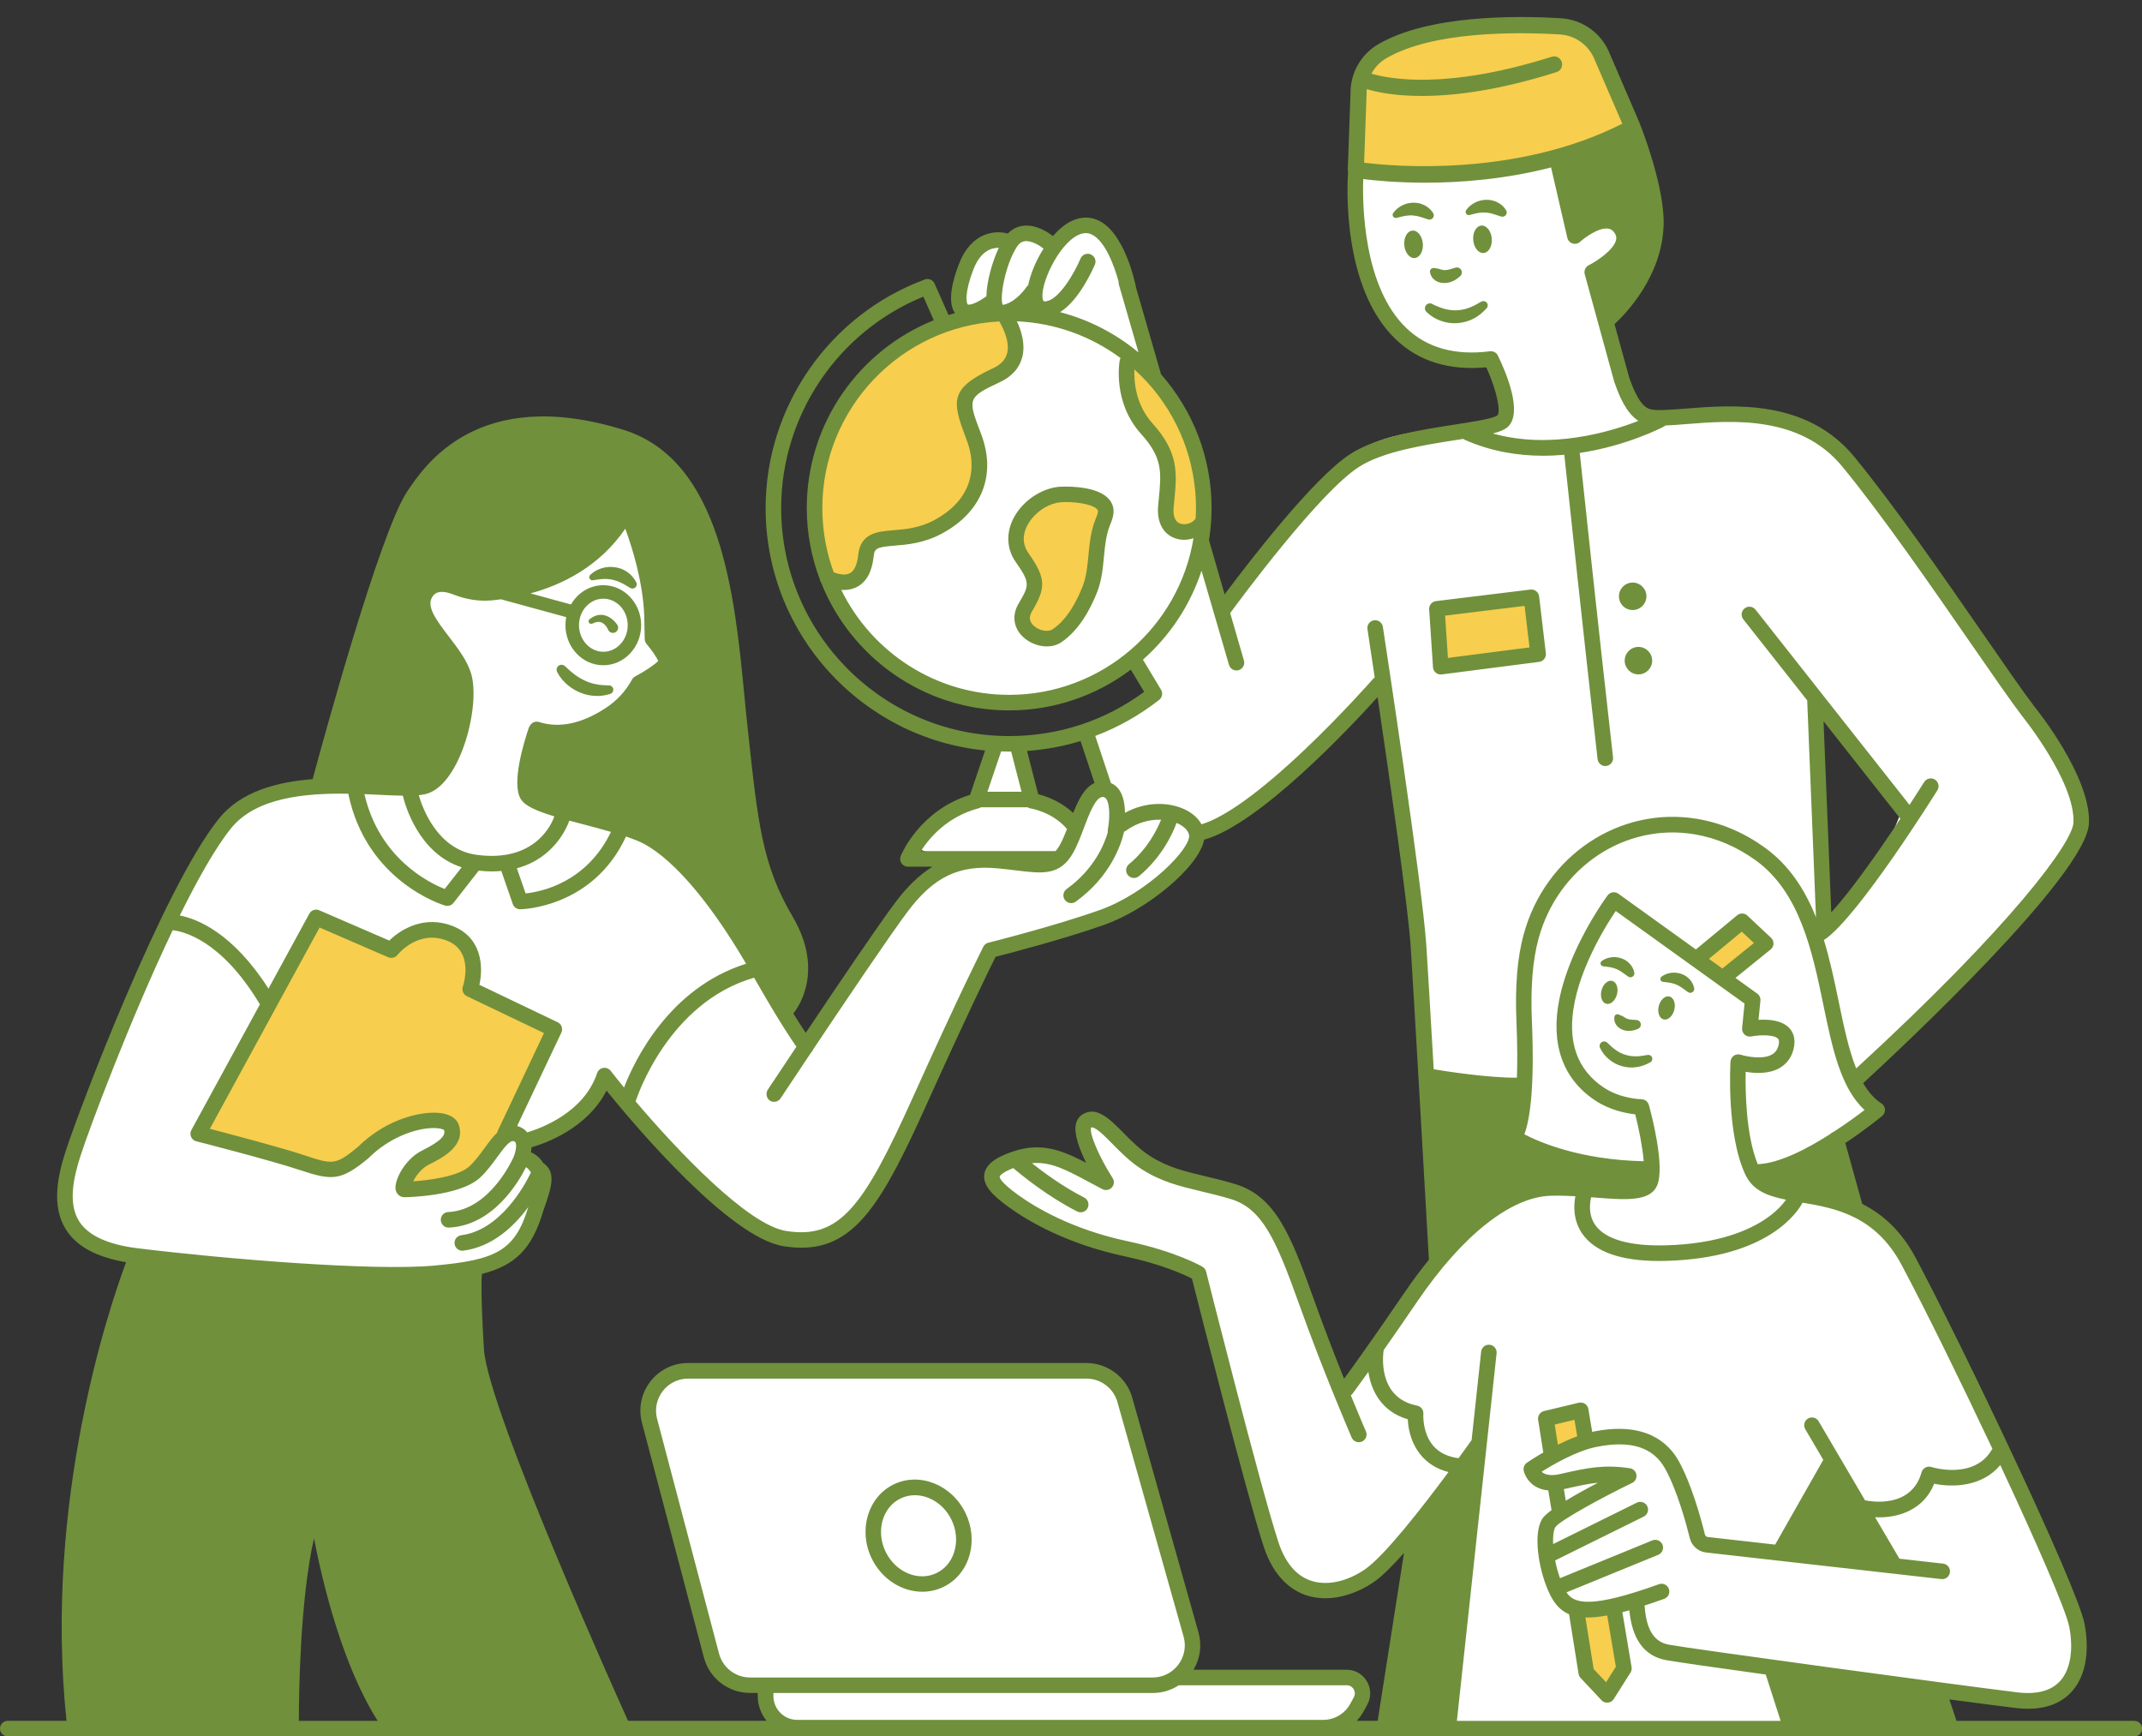
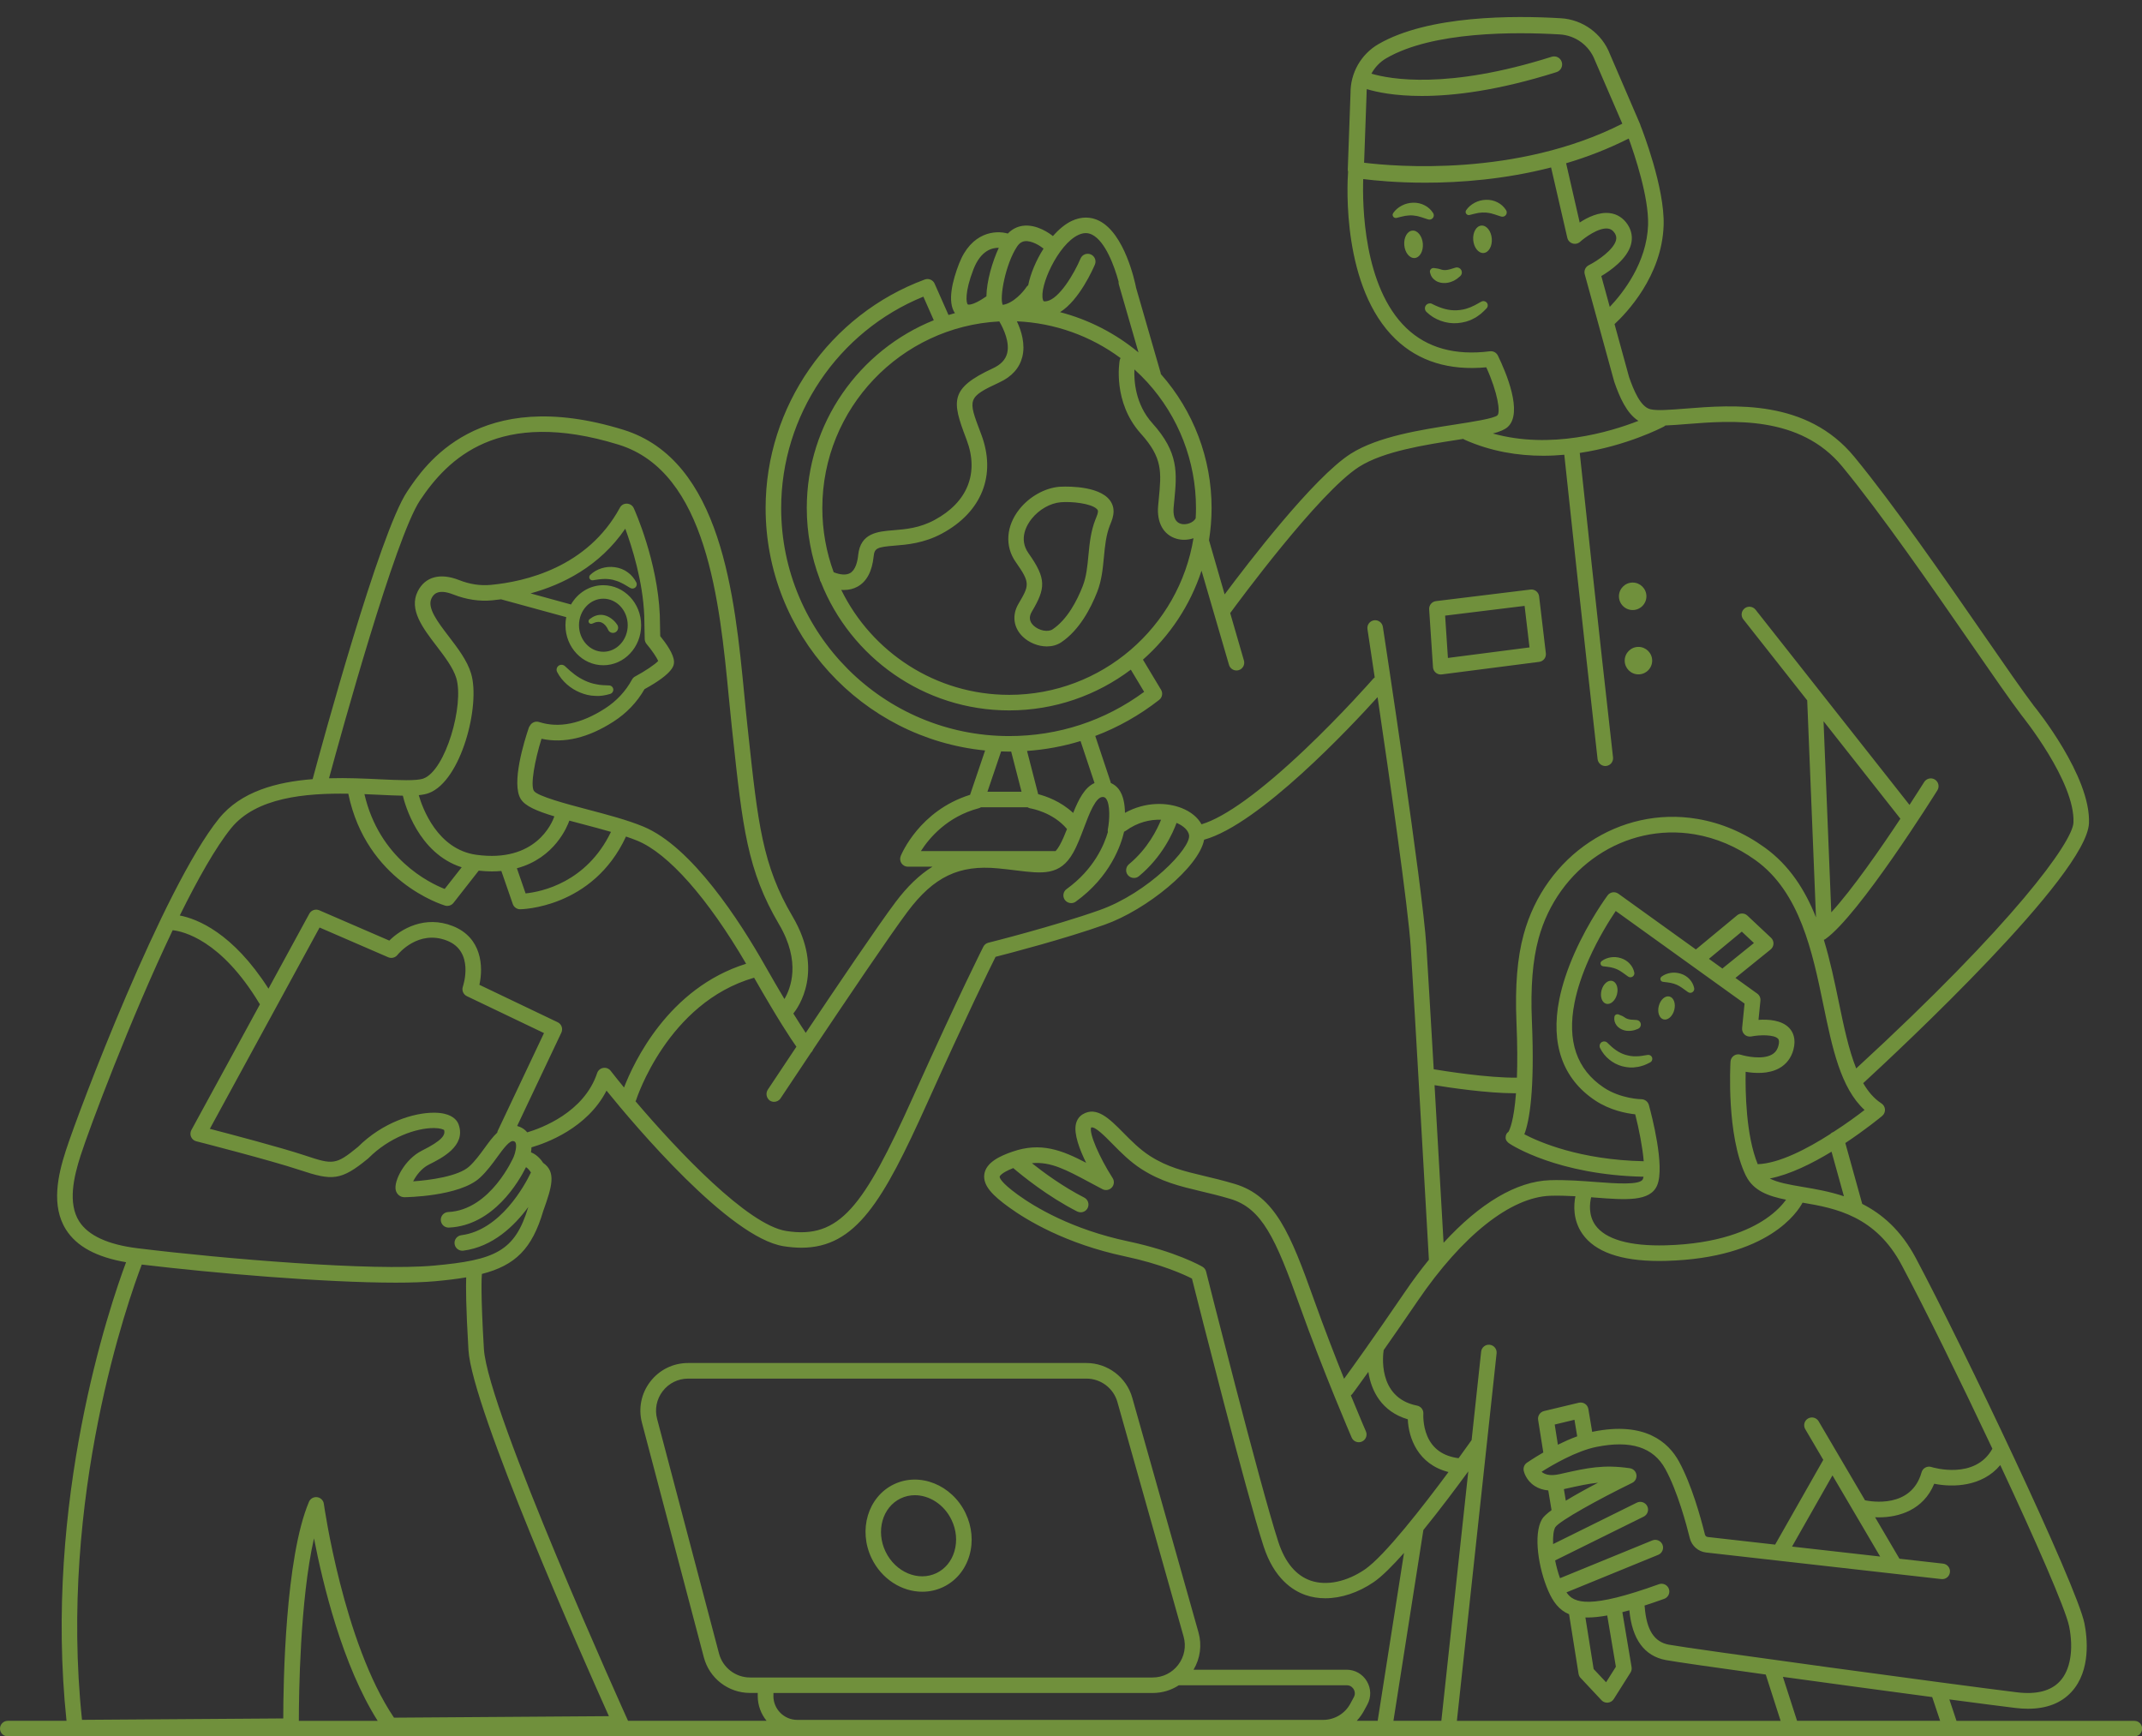
<svg xmlns="http://www.w3.org/2000/svg" fill="#70903c" height="334.9" preserveAspectRatio="xMidYMid meet" version="1" viewBox="0.0 -3.3 413.2 334.9" width="413.2" zoomAndPan="magnify">
  <rect x="0.0" y="-3.3" width="413.2" height="334.9" fill="#333333" stroke="none" />
  <g clip-rule="evenodd" fill-rule="evenodd">
    <g id="change1_1">
-       <path d="M157.41,94.69c0-20.58,16.68-37.26,37.26-37.26 c20.58,0,37.26,16.68,37.26,37.26c0,20.58-16.68,37.26-37.26,37.26C174.09,131.95,157.41,115.27,157.41,94.69z M207.23,58.97 c8.37,1.67,15.35,9.49,15.35,9.49s0.28-5.3-3.91-13.4s-6.42-15.35-10.05-15.07c-3.63,0.28-5.02,3.63-5.02,3.63s0.28-1.4-3.63-1.95 c-3.91-0.56-5.86,1.67-5.86,1.67s-3.63-3.91-6.98,1.4s-2.23,12.28-2.23,12.28C188.81,55.34,198.85,57.3,207.23,58.97z M400.16,309.85c2.05,10.05-2.42,16.37-10.05,14.88c-5.05-0.98-30.3-3.84-48.53-6.2l3.14,11.97l-65.3-1.3l5.58-53.21l-2.6,3.91 c0,0-15.07,20.65-22.33,22.88s-13.02-3.16-14.33-7.07s-14.33-53.02-14.33-53.02s-18.05-6.51-26.6-8.56s-13.4-10.23-13.4-10.23 c-0.19-3.16,5.02-4.09,9.67-4.09s9.86,2.23,9.86,2.23s-1.86-5.77-1.12-8.56c0.74-2.79,2.42-1.67,5.21,2.79s11.72,8,19.53,9.49 c7.81,1.49,11.53,6.7,13.4,10.42c1.86,3.72,11.72,28.65,11.72,28.65l5.12-5.64c-0.1-0.97-0.09-1.61-0.09-1.61 s8.56-13.4,17.86-23.44c9.3-10.05,23.72-8,23.72-8c8.37,1.4,12-0.28,12.19-4.84c-1.49,2.14-11.07,0.65-16.93-1.3 s-10.6-1.95-8.09-7.26c2.51-5.3,0.84-18.42,1.4-31.53c0.22-5.12,2.27-9.51,4.68-12.97c-1.48,1.79-2.71,3.7-3.56,5.72 c-3.91,9.21-1.95,31.81-1.95,31.81c-3.63,2.23-18.7-1.67-18.7-1.67s-1.4-21.77-2.23-32.37c-0.84-10.6-6.98-43.53-6.98-43.53 s-17.58,17.02-22.05,21.77c-4.47,4.74-12.7,8.93-12.7,8.93c-0.14,3.63-9.07,10.47-15.35,13.81s-24.28,7.26-24.28,7.26 s-11.02,22.19-11.72,24c-0.7,1.81-9.21,28.33-23.58,32.23c-14.35,3.9-35.52-27.82-35.58-27.9c-0.28,0.7-0.42,1.11-0.42,1.11 l-3.91-4.74c0,0-1.95,3.35-7.53,8.65c-5.58,5.3-7.26,3.91-8.37,2.23c-0.34-0.5-0.72-0.72-1.2-0.66c2.06,0.75,1.39,5.68,1.39,5.68 s2.42-0.19,4.09,2.79s-2.6,9.67-3.72,11.91c-1.12,2.23-2.79,5.77-9.77,6.51c-6.98,0.74-33.21,1.3-48.28-0.74 c-15.07-2.05-32.74-0.93-30.88-16.56s19.72-50.51,19.72-50.51s5.3-12.28,13.95-20.65s32.93-4.47,32.93-4.47 c0.54,4.15,1.98,6.88,4.35,8.93c-3.11-4.04-4.35-8.93-4.35-8.93s3.91-0.98,7.12-3.35c3.21-2.37,4.05-12.28,4.05-16.05 s-5.02-9.91-7.67-13.12s0.42-6,0.42-6c2.23-1.95,3.07-0.28,8.51,0.42s9.91-0.42,17.02-2.79c7.12-2.37,12.84-11.44,12.84-11.44 s0,0,1.81,4.33c1.81,4.33,2.51,11.86,2.51,14.37c0,2.51,1.4,5.44,2.09,7.53c0.7,2.09,0.42,2.37-1.12,3.63 c-1.53,1.26-2.37,2.09-7.26,7.67c-4.88,5.58-15.77,4.6-15.77,4.6s-2.51,7.95-1.86,11.21s7.02,4.14,7.02,4.14 c17.44,2.65,19.4,6.56,25.81,12.14c6.42,5.58,12.56,18.42,12.56,18.42c-0.2,0.04-0.38,0.09-0.58,0.13l9.09,12.98 c0,0,18.56-27.35,20.79-30c1.9-2.25,7.53-4.6,13.88-5.26c-9.03,0.19-13.79-2.32-13.79-2.32c1.67-4.47,12.09-9.49,12.09-9.49 l3.16-9.67l4.84-0.37l2.6,10.42c1.49-0.37,8.74,3.53,8.74,3.53s-0.37,2.05-1.86,5.02s-1.12,1.67-12.37,2.7 c7.67,0,8.79,1.26,11.02-0.42c2.23-1.67,5.02-13.81,9.07-13.12l-4.47-10.19c7.26-2.51,13.12-8.93,13.12-8.93l-4.47-5.3 c8.37-5.86,14.51-20.65,14.51-20.65l3.07,11.44c0,0,17.3-22.88,24.84-29.86c7.53-6.98,22.88-5.3,22.88-5.3 c5.86-0.28,6.98-3.35,6.7-7.81c-0.28-4.47-4.47-6.42-4.47-6.42c-25.4,3.63-24.28-37.12-24.28-37.12c9.4,2.98,39.91-0.74,39.91-0.74 l3.72,13.21c0,0,6.88-3.16,8.37,0.37c1.49,3.53-5.21,7.81-5.21,7.81s4.09,18.79,5.77,23.26s7.16,4.65,7.16,4.65 s18.98-0.56,27.63,2.23c8.65,2.79,16.47,17.02,16.47,17.02l-0.26,0.67c9.64,13.23,30.81,42.33,34.03,47.05 c4.19,6.14,4.47,6.7,0,16.47c-4.47,9.77-25.4,30.7-30.98,35.44c-4.31,3.66-7.45,8.32-9.43,8.46c1.78,3.58,3.29,6.06,3.29,6.06 s-10.05,8.37-16.19,11.16c-6.14,2.79-6.42,2.51-8.65-2.51c-0.24-0.53-0.43-1.16-0.58-1.83c0.2,1.59,0.47,3.16,0.86,4.62 c2.23,8.37,11.26,4.93,11.26,4.93s11.16,1.49,16.19,7.07c5.02,5.58,21.4,42.42,21.4,42.42S398.11,299.81,400.16,309.85z M85.3,212.94c0.6,0.26,1.16,0.67,1.74,1.29c0.2,0.21,0.33,0.42,0.42,0.61C88.18,213.62,87.33,213,85.3,212.94z M74.39,215.53 c2.08-0.79,3.75-1.45,5.15-1.94c-0.4,0.08-0.82,0.17-1.25,0.26c-1.96,0.44-3.5,1.18-4.81,2.04 C73.77,215.77,74.07,215.65,74.39,215.53z M78.85,226.69c1.11-0.25,2.35-0.43,3.61-0.65c-0.38,0.03-0.75,0.06-1.1,0.09 c-3.91,0.28-3.35,0.84-1.95-3.07c0.82-2.3,2.13-3.35,3.69-4.44c-1.2,0.62-2.3,1.3-2.76,2.12C78.85,223.34,75.5,227.44,78.85,226.69 z M108.35,154.46c-0.84,1.65-4.4,7.27-14.15,8.46C102.31,165.5,107.28,156.62,108.35,154.46z M120.87,208.24 c0.13-0.24,2.98-5.44,6.68-11.35C123.81,201.56,121.71,206.17,120.87,208.24z M222.49,153.5c-3.18,0.27-6.33,1.47-6.33,1.47 c0.15-0.83,0.03-1.66-0.21-2.44c-0.02,2.15-0.76,4.4-0.76,4.4S215.72,155.61,222.49,153.5z M273.16,272.61 c-0.43-1.3-0.65-2.45-0.74-3.1C272.54,270.66,272.79,271.69,273.16,272.61z M326.33,237.47c10.51-0.13,16.43-4.2,19.4-7.26 C342.97,232.78,337.37,236.1,326.33,237.47z M344.35,196.67c0.14,0.43,0.21,0.93,0.18,1.55 C344.6,197.59,344.53,197.09,344.35,196.67z M315.15,157.44c26.87-5.98,36.44,21.99,37.47,30.74c0.34,2.89,1.3,6.1,2.48,9.15 c-1.96-7.94-4.43-20.32-4.43-20.32c9.49-5.58,16.19-24,16.19-24l-15.88-20.38c0.21,4.45,1.65,35.13,1.65,38.24 c0,3.35-1.95,6.14-1.95,6.14c-6.42-16.19-19.81-22.88-29.58-21.21C319.15,156.14,317.15,156.7,315.15,157.44z M301.83,196.55 c0.2,2.72,1.17,4.95,2.51,6.78C303.5,201.47,302.73,199.24,301.83,196.55z M365.36,299.43l-6.14-10.98c0,0-2.79-4.65-4.09-7.44 c-1.3-2.79-2.05-2.05-2.05-2.05l-10.05,17.42L365.36,299.43z M360.06,288.49c0.03,0,0.05,0,0.08,0 C360.11,288.49,360.09,288.49,360.06,288.49z M359.49,288.47c0.07,0,0.16,0.01,0.26,0.01 C359.66,288.48,359.57,288.48,359.49,288.47z M359.26,288.46c0.03,0,0.09,0.01,0.2,0.01C359.37,288.47,359.3,288.46,359.26,288.46z M381.67,280.74c-4.3,1.97-9.79,0.46-9.79,0.46S377.18,283.14,381.67,280.74z M255.97,320.27l-28.65-0.56c0,0,4.84-1.49,2.98-8.56 c-1.86-7.07-13.58-45.95-13.58-45.95s-1.3-4.09-5.77-4.09c-4.47,0-77.77-0.93-77.77-0.93s-9.12,2.42-8.56,9.3 c0.56,6.88,11.72,49.67,15.07,50.79c3.35,1.12,8.19,1.49,8.19,1.49s-0.19,6.14,2.79,7.26s107.35,0.74,107.35,0.74 s5.4-3.16,5.02-6.51C262.67,319.9,255.97,320.27,255.97,320.27z" fill="#ffffff" />
-     </g>
+       </g>
    <g id="change2_2">
-       <path d="M76.06,99.44c1.49-4.28,6.88-22.33,29.95-20.65 c23.07,1.67,28.09,13.58,31.44,23.07s7.07,49.67,8.56,57.49c1.49,7.81,6.33,13.58,8.19,20.09c1.86,6.51-2.98,12.65-2.98,12.65 s-4.09-6.51-7.44-12.65c-3.35-6.14-10.98-16.19-17.3-20.47c-6.33-4.28-22.88-6.7-24.93-9.12c-2.05-2.42,2.05-12.09,2.05-12.09 s2.6,0.56,9.67-1.12c7.07-1.67,10.79-8.37,10.79-8.37s4.84-3.35,4.47-4.47c-0.37-1.12-2.42-4.84-2.42-4.84 c0.74-5.95-4.65-22.7-4.65-22.7s0,0-4.84,5.21s-12.84,7.07-19.91,9.12c-7.07,2.05-8.93-3.16-12.65-0.93 c-3.72,2.23-2.6,4.65,1.3,10.23c4.91,7.02,4.65,6.7,4.28,14.51c-0.37,7.81-5.77,13.77-9.67,14.33c-3.91,0.56-18.23-0.74-18.23-0.74 l2.23-9.12C63.97,138.88,74.57,103.71,76.06,99.44z M25.83,238.69c0,0-17.86,62.51-10.6,90.42h40.47c0,0,1.95-34.6,5.02-39.91 c0,0,8.65,37.12,15.35,41.02h44.09c0,0-6.42-15.07-10.88-25.12c-4.47-10.05-12.84-29.3-14.79-38.79 c-1.95-9.49-3.63-17.3-3.07-24.56C91.41,241.76,53.46,245.39,25.83,238.69z M300.99,27.81l3.72,13.21c0,0,5.21-3.35,7.44-1.12 c2.23,2.23-0.56,7.63-4.28,9.3l2.42,8.56c0,0,12.03-6.05,8.74-23.44c-2.6-13.77-4.47-13.02-4.47-13.02L300.99,27.81z M275.32,204.09l2.23,36.19c0,0,8.19-13.02,17.86-14.14c9.67-1.12,19.72,1.49,22.33-1.12s0.74-3.72,0.74-3.72 s-12.28,3.35-26.05-5.58l1.58-9.95L275.32,204.09z M266.76,328.83l12.65,0.37l5.58-53.21l-11.91,16.74L266.76,328.83z M339.32,222.04c0,0,0,4.47,8.93,4.84c8.93,0.37,10.42,3.72,10.42,3.72l-4.84-13.02L339.32,222.04z M365.36,299.43l-12.28-20.47 l-10.05,16.74L365.36,299.43z M341.55,318.78l4.47,11.53l30.14-0.74l-2.6-6.7L341.55,318.78z" fill="inherit" />
-     </g>
+       </g>
    <g id="change3_1">
-       <path d="M307.69,4.74c3.91,2.6,6.88,16.56,6.88,16.56 c-21.4,13.4-53.49,7.26-53.49,7.26s-0.09-4.47,0.28-10.79c0.37-6.33,2.42-8.19,2.42-8.19C276.25-3.26,303.78,2.13,307.69,4.74z M54.67,220.55c6.51,2.05,10.23,1.67,11.72,1.12c1.49-0.56,9.12-6.33,11.91-7.81c2.79-1.49,8.19-3.35,8.74,0.37 c0.56,3.72-4.28,4.47-6.7,6.51c-2.42,2.05-3.35,5.02-1.49,5.95c1.86,0.93,10.23-1.67,12.09-3.35c1.86-1.67,6.7-8,6.7-8l9.12-19.53 l-15.63-8.56c0,0,3.53-7.07-3.53-10.42c-7.07-3.35-12.84,2.6-12.84,2.6l-13.58-5.02l-22.7,40.93 C38.48,215.34,48.16,218.5,54.67,220.55z M188.53,58.13c-4.47,0.56-13.81,4.6-19.26,8.23c-5.44,3.63-10.33,15.35-12.42,22.88 c-2.09,7.53,2.23,16.19,3.21,18.7c0.98,2.51,3.63,0.98,5.58-0.84c1.95-1.81,0.7-5.44,3.07-5.72c2.37-0.28,10.47-2.79,14.65-5.02 c4.19-2.23,5.3-6.14,5.72-10.19c0.42-4.05-3.49-8.23-2.79-12.42c0.7-4.19,6.56-4.33,9.21-8.51s-0.84-7.82-0.84-7.82 S192.99,57.58,188.53,58.13z M197.88,94.97c0,0-3.35,3.77-1.53,7.53s3.63,4.88,2.79,7.81c-0.84,2.93-3.21,7.12,0.7,8.65 c3.91,1.53,8.51-4.05,10.05-7.95s1.53-9.35,2.79-12.42c1.26-3.07,2.51-4.19-0.28-5.58C209.6,91.62,201.5,88.83,197.88,94.97z M217.69,65.81c0,0-1.81,7.26,1.26,10.88s5.16,5.16,5.72,8.93c0.56,3.77-1.12,7.81,0.14,10.88c1.26,3.07,3.35,5.3,6,2.09 c2.65-3.21,2.51-4.47,1.67-9.21c-0.84-4.74-2.09-11.44-4.33-13.81C225.92,73.2,217.69,65.81,217.69,65.81z M278.11,113.95 l0.56,10.79l17.3-2.6l-1.12-10.42L278.11,113.95z M332.06,185.02l8.19-6.14l-4-4l-7.35,6.98L332.06,185.02z M306.66,274.27 l-0.79-4.89l-7.07,1.35l0.96,6.48L306.66,274.27z M311.9,306.8l-7.72,0.22l1.71,11.53l4.28,5.4l3.72-4.84L311.9,306.8z" fill="#f7ce4d" />
-     </g>
+       </g>
  </g>
  <g id="change2_1">
    <path d="M107.48,126.33c-0.25-0.47-0.07-1.05,0.4-1.29c0.38-0.2,0.83-0.12,1.12,0.16l0.1,0.1c0.51,0.5,1.16,1.06,1.77,1.52 c0.63,0.47,1.3,0.86,1.99,1.18c0.69,0.32,1.42,0.56,2.18,0.69c0.76,0.17,1.55,0.19,2.38,0.22l0.09,0c0.46,0.02,0.82,0.41,0.8,0.87 c-0.01,0.37-0.27,0.67-0.6,0.77c-0.92,0.27-1.91,0.46-2.91,0.38c-1-0.03-2-0.27-2.93-0.66c-0.93-0.38-1.79-0.93-2.53-1.58 C108.58,128.01,107.98,127.29,107.48,126.33z M121.1,107.1c-0.7-0.53-1.58-0.87-2.47-0.99c-0.89-0.13-1.79-0.05-2.6,0.21 c-0.82,0.27-1.54,0.66-2.18,1.28c-0.13,0.13-0.21,0.33-0.17,0.53c0.05,0.33,0.36,0.55,0.69,0.5l0.11-0.02 c0.64-0.1,1.33-0.21,1.96-0.23c0.63-0.02,1.23,0.03,1.79,0.16c0.56,0.14,1.09,0.31,1.62,0.59c0.55,0.24,1.06,0.61,1.68,0.95 l0.1,0.05c0.22,0.12,0.5,0.13,0.74,0.01c0.41-0.2,0.57-0.69,0.38-1.09C122.36,108.3,121.82,107.61,121.1,107.1z M320.9,193.33 c0.82,0.22,1.75-0.59,2.07-1.81c0.32-1.22-0.09-2.38-0.91-2.6c-0.82-0.22-1.75,0.59-2.07,1.81 C319.67,191.95,320.08,193.11,320.9,193.33z M311.01,185.91c-0.82-0.22-1.75,0.59-2.07,1.81c-0.32,1.22,0.09,2.38,0.91,2.6 c0.82,0.22,1.75-0.59,2.07-1.81C312.24,187.29,311.83,186.13,311.01,185.91z M313.94,193.23c-0.2-0.06-0.31-0.14-0.44-0.22 c-0.13-0.06-0.31-0.23-0.5-0.31l-0.78-0.32c-0.04-0.02-0.09-0.03-0.14-0.04c-0.32-0.04-0.62,0.18-0.66,0.5 c-0.09,0.65,0.07,1.17,0.44,1.67c0.37,0.48,0.92,0.77,1.43,0.92c0.53,0.15,1.02,0.14,1.47,0.08c0.45-0.06,0.87-0.2,1.25-0.37 c0.28-0.13,0.49-0.41,0.51-0.74c0.04-0.49-0.33-0.91-0.82-0.95l-0.09-0.01c-0.34-0.03-0.66-0.04-0.95-0.06 C314.38,193.34,314.12,193.31,313.94,193.23z M310.41,201.06c0.72,0.6,1.59,1.06,2.52,1.31c0.93,0.24,1.91,0.33,2.83,0.15 c0.47-0.04,0.9-0.21,1.34-0.33c0.42-0.16,0.83-0.36,1.22-0.56c0.29-0.15,0.46-0.47,0.41-0.81c-0.07-0.42-0.47-0.7-0.89-0.63 l-0.08,0.01c-0.76,0.13-1.48,0.26-2.18,0.25c-0.7,0.03-1.37-0.1-2.01-0.28c-0.64-0.19-1.24-0.49-1.81-0.88 c-0.55-0.38-1.14-0.89-1.58-1.34l-0.1-0.11c-0.26-0.26-0.67-0.34-1.02-0.17c-0.43,0.21-0.61,0.74-0.4,1.18 C309.11,199.76,309.67,200.45,310.41,201.06z M309.23,183.08l0.13,0.02c0.46,0.06,0.96,0.1,1.38,0.19 c0.43,0.09,0.81,0.21,1.16,0.36c0.34,0.17,0.67,0.33,0.99,0.57c0.35,0.21,0.66,0.51,1.1,0.79l0.11,0.07 c0.16,0.11,0.37,0.15,0.57,0.11c0.41-0.09,0.68-0.49,0.59-0.91c-0.13-0.61-0.42-1.2-0.88-1.69c-0.44-0.49-1.05-0.87-1.7-1.07 c-0.65-0.21-1.33-0.26-1.96-0.16c-0.64,0.11-1.21,0.32-1.75,0.72c-0.11,0.09-0.2,0.22-0.22,0.37 C308.71,182.76,308.92,183.04,309.23,183.08z M320.78,186.08l0.13,0.02c0.46,0.06,0.96,0.1,1.38,0.19 c0.43,0.09,0.81,0.21,1.16,0.36c0.34,0.17,0.67,0.33,0.99,0.57c0.35,0.21,0.66,0.51,1.1,0.79l0.11,0.07 c0.16,0.11,0.37,0.15,0.57,0.11c0.41-0.09,0.68-0.49,0.59-0.91c-0.13-0.61-0.42-1.2-0.88-1.69c-0.44-0.49-1.05-0.87-1.7-1.07 c-0.65-0.21-1.33-0.26-1.96-0.16c-0.64,0.11-1.21,0.32-1.75,0.72c-0.11,0.09-0.2,0.22-0.22,0.37 C320.26,185.77,320.47,186.05,320.78,186.08z M413.23,330.13c0,0.83-0.67,1.5-1.5,1.5H1.5c-0.83,0-1.5-0.67-1.5-1.5 s0.67-1.5,1.5-1.5h11.33c-4.46-42.38,8.33-80.01,11.49-88.46c-5.7-0.98-9.51-3.03-11.57-6.26c-2.93-4.59-1.58-10.54-0.07-15.21 c2.51-7.77,18.8-50.78,29.56-64.11c4.22-5.23,11.14-7.06,18.07-7.6c1.75-6.49,12.9-47.48,18.22-55.45 c3.39-5.09,13.71-20.58,41.69-11.95c18.98,5.85,21.51,32.09,23.37,51.25c0.19,1.97,0.37,3.86,0.57,5.66l0.16,1.49 c1.89,17.6,2.76,25.63,8.57,35.49c6.18,10.49,1.07,17.58,0.15,18.72c1.04,1.68,1.83,2.89,2.39,3.73 c5.98-8.93,13.95-20.73,17.3-25.19c2.27-3.02,4.6-5.28,7.14-6.86h-4.73c-0.5,0-0.96-0.25-1.24-0.66s-0.33-0.94-0.15-1.4 c0.15-0.37,3.64-8.77,13.38-11.81l2.9-8.55c-23.74-2.34-42.34-22.41-42.34-46.76c0-19.59,12.34-37.3,30.71-44.09 c0.74-0.27,1.57,0.08,1.89,0.8l2.68,6.05c0.41-0.13,0.83-0.24,1.24-0.36c-1.52-2.2-0.46-6.31,0.8-9.55c2.37-6.1,7.01-6.49,9.4-5.8 c0.79-0.82,1.76-1.33,2.85-1.49c2.76-0.39,5.34,1.56,5.85,1.98c1.13-1.3,2.39-2.35,3.68-2.95c1.8-0.83,3.62-0.83,5.27,0.01 c4.91,2.5,6.86,11.74,7.07,12.78c0.01,0.03,0,0.06,0.01,0.08l4.74,16.42c0.03,0.09,0.04,0.18,0.05,0.27 c6.31,7.14,9.79,16.29,9.79,25.84c0,2.12-0.18,4.2-0.5,6.23c0.01,0.02,0.01,0.03,0.02,0.05l3,10.38 c4.35-5.84,17.19-22.61,24.34-27.14c5.25-3.33,13.55-4.61,20.21-5.64c3.28-0.51,7.36-1.14,8.06-1.75c0.63-0.56,0.08-4.38-2.14-9.27 c-7.15,0.67-13.03-1.15-17.48-5.41c-10.36-9.93-9.37-29.69-9.18-32.33c-0.03-0.14-0.07-0.27-0.06-0.42l0.53-14.73 c-0.03-3.88,2.02-7.49,5.37-9.44c9.64-5.6,26.2-5.54,35.21-5c4.22,0.25,7.93,2.95,9.45,6.89l5.84,13.56 c0.05,0.11,0.08,0.22,0.1,0.33c0.02,0.04,0.04,0.07,0.05,0.11c0.19,0.48,4.63,11.8,4.38,19.07c-0.33,9.81-7.22,16.96-9.47,19.04 l2.8,10.2c0.91,2.61,2.22,5.77,4.12,6.22c1.29,0.31,3.8,0.11,6.71-0.12c9.33-0.74,23.43-1.86,32.61,9.28 c7.66,9.3,17.28,23.22,25.02,34.4c4.02,5.82,7.5,10.84,9.63,13.65c0.42,0.51,11.02,13.62,10.63,22.65 c-0.43,9.98-36.32,43.47-43.55,50.13c0.95,1.64,2.09,2.98,3.51,3.9c0.4,0.26,0.66,0.69,0.69,1.17s-0.17,0.94-0.54,1.25 c-0.27,0.23-3.16,2.61-7.11,5.23l3.26,11.74c3.79,1.92,7.47,5.04,10.35,10.47c9.04,16.98,31.06,63.14,32.52,70.46 c0.52,2.6,1.31,9.09-2.53,13.23c-1.98,2.14-4.79,3.22-8.37,3.22c-0.79,0-1.61-0.05-2.48-0.16c-2.47-0.3-7.04-0.89-12.68-1.64 l1.38,4.14h34.31C412.56,328.63,413.23,329.3,413.23,330.13z M372.73,324.05c-8.78-1.17-19.44-2.61-28.8-3.9l2.73,8.48h27.6 L372.73,324.05z M399.15,310.43c-0.67-3.33-6.47-16.54-13.29-31.13c-3.46,4.17-9.11,4.34-12.74,3.6 c-2.09,5.08-6.82,6.48-10.67,6.48c-0.25,0-0.5-0.01-0.74-0.02l4.7,8l8.42,0.95c0.82,0.09,1.42,0.84,1.32,1.66 c-0.09,0.82-0.83,1.42-1.66,1.32l-45.39-5.13c-1.5-0.17-2.75-1.27-3.12-2.73c-0.64-2.59-2.38-9.09-4.73-13.37 c-2.3-4.2-6.65-5.6-13.27-4.27c-3.91,0.78-8.51,3.48-10.6,4.8c0.52,0.47,1.52,0.89,3.47,0.46l0.61-0.14 c4.74-1.06,7.87-1.75,12.95-1c0.65,0.1,1.16,0.6,1.26,1.25c0.1,0.65-0.23,1.29-0.83,1.58c-6.48,3.16-13.99,7.32-14.81,8.53 c-0.35,0.6-0.49,1.79-0.43,3.27l16.15-7.99c0.74-0.37,1.64-0.06,2.01,0.68c0.37,0.74,0.06,1.64-0.68,2.01l-17.09,8.45 c0.22,1.13,0.54,2.3,0.94,3.43l17.81-7.29c0.77-0.31,1.64,0.06,1.96,0.82c0.31,0.77-0.05,1.64-0.82,1.96l-17.7,7.24 c1.42,2.16,4.57,3.21,17.83-1.57c0.78-0.28,1.64,0.12,1.92,0.9s-0.12,1.64-0.9,1.92c-1.36,0.49-2.61,0.91-3.8,1.3 c0.02,0.08,0.04,0.16,0.04,0.25c0.34,4.45,1.82,6.76,4.64,7.29c4.27,0.8,55.5,7.77,67.16,9.19c3.76,0.46,6.55-0.25,8.28-2.12 C399.38,318.86,400.04,314.89,399.15,310.43z M310.04,308.31c-1.42,0.25-2.68,0.39-3.76,0.39c-0.15,0-0.3-0.01-0.45-0.01l1.59,9.95 l2.4,2.55l1.89-2.99L310.04,308.31z M302.05,286.17c1.9-1.16,4.13-2.38,6.22-3.47c-1.9,0.19-3.78,0.61-6.15,1.14l-0.44,0.1 L302.05,286.17z M300.52,275.37c1.18-0.58,2.44-1.15,3.73-1.62l-0.53-3.19l-3.81,0.92L300.52,275.37z M353.49,281.29l-7.8,13.73 l17,1.92L353.49,281.29z M347.72,228.68c-0.89,1.7-6.56,10.7-26.32,11.23c-0.46,0.01-0.9,0.02-1.34,0.02 c-7.41,0-12.39-1.76-14.81-5.23c-1.83-2.63-1.69-5.52-1.35-7.26c-1.6-0.09-3.23-0.14-4.82-0.09c-7.65,0.25-16.98,7.64-25.6,20.28 c-2.58,3.78-4.76,6.93-6.56,9.49c-0.09,0.56-1.38,9.17,6.44,10.71c0.75,0.15,1.27,0.83,1.21,1.59c0,0.02-0.14,2.13,0.74,4.24 c1.04,2.49,3.09,3.93,6.06,4.31c1.35-1.85,2.27-3.16,2.51-3.49l1.84-17.06c0.09-0.82,0.82-1.42,1.65-1.33 c0.82,0.09,1.42,0.83,1.33,1.65l-7.66,70.9h62.45l-2.87-8.94c-9.77-1.35-17.56-2.47-19.27-2.79c-4.15-0.78-6.51-4.01-7.04-9.6 c-0.47,0.13-0.91,0.24-1.35,0.36l1.78,10.6c0.06,0.36-0.01,0.74-0.21,1.05l-3.23,5.11c-0.25,0.39-0.66,0.65-1.13,0.69 c-0.05,0-0.1,0.01-0.14,0.01c-0.41,0-0.81-0.17-1.09-0.47l-4.04-4.31c-0.21-0.22-0.34-0.49-0.39-0.79l-1.83-11.49 c-1.93-0.81-3.08-2.37-4.01-4.5c-1.91-4.39-2.92-10.92-1.22-13.82c0.28-0.49,0.95-1.09,1.85-1.76l-0.63-3.8 c-0.99-0.09-1.86-0.37-2.62-0.86c-1.69-1.09-2.08-2.75-2.12-2.94c-0.12-0.59,0.12-1.2,0.61-1.54c0.12-0.08,1.36-0.93,3.17-1.98 l-1-6.29c-0.12-0.77,0.37-1.51,1.13-1.7l6.73-1.61c0.4-0.09,0.83-0.02,1.18,0.21c0.35,0.23,0.58,0.59,0.65,1l0.74,4.42 c0.08-0.02,0.16-0.04,0.25-0.06c9.92-1.99,14.45,2.04,16.49,5.77c2.42,4.42,4.18,10.73,5.01,14.09c0.06,0.26,0.28,0.44,0.54,0.47 l13.01,1.47c0.01-0.02,0.01-0.04,0.02-0.05l9.26-16.3l-3.48-5.92c-0.42-0.71-0.18-1.63,0.53-2.05c0.71-0.42,1.63-0.18,2.05,0.53 l8.95,15.24c1.09,0.23,8.93,1.65,10.91-5.4c0.11-0.39,0.37-0.72,0.73-0.91c0.36-0.19,0.78-0.24,1.16-0.11 c0.34,0.11,8.43,2.52,11.77-3.53c-6.23-13.22-13.04-27.06-17.46-35.35C361.83,231.23,354.07,229.75,347.72,228.68z M278.04,328.63 l5.2-48.12c-2.26,3.09-5.45,7.36-8.67,11.32c0,0.01,0,0.01,0,0.02l-3.62,23.09l-1.64,10.45l-0.51,3.24H278.04z M265.76,328.63 l0.58-3.71l1.64-10.45l2.86-18.23c-2.23,2.51-4.29,4.57-5.84,5.63c-2.99,2.04-6.29,3.12-9.35,3.12c-1.31,0-2.57-0.2-3.74-0.6 c-2.61-0.89-6.15-3.25-8.16-9.43c-3.4-10.45-12.44-46.19-13.82-51.64c-1.45-0.74-5.85-2.78-12.97-4.29 c-11.38-2.42-18.88-6.96-22.33-9.46c-3.08-2.23-5.07-4.16-4.75-6.38c0.34-2.3,3.07-3.53,5.41-4.34c5.46-1.9,9.54-0.31,14.23,2.14 c-1.27-2.57-2.41-5.59-1.97-7.49c0.19-0.82,0.65-1.47,1.32-1.87c2.69-1.62,5.18,0.89,7.8,3.54c1.5,1.52,3.21,3.25,5.13,4.48 c3.41,2.19,6.55,2.94,10.53,3.89c1.73,0.41,3.69,0.88,5.83,1.52c7.83,2.33,10.77,9.63,15.31,22.33c1.95,5.47,4.05,10.86,5.81,15.26 c1.58-2.17,5.51-7.61,11.72-16.72c1.53-2.25,3.08-4.32,4.64-6.24c-0.29-5.04-2.81-49.56-3.51-60.36 c-0.49-7.64-4.08-32.55-6.39-48.16c-5.1,5.64-22.79,24.54-33.46,27.5c-1.01,5.33-11.12,13.54-19.18,16.39 c-7.72,2.74-18.31,5.5-21.05,6.2c-1.13,2.26-5.43,11-13.25,28.35c-8.44,18.74-13.69,27.76-24.21,27.76c-1.09,0-2.23-0.1-3.44-0.29 c-10.46-1.66-28.66-23.23-34.15-30.01c-3.72,7.25-11.62,10.11-14.48,10.94c-0.01,0.33-0.04,0.65-0.09,0.96 c0.95,0.37,1.77,1.14,2.34,2.03c2.56,1.76,1.71,4.57,0.03,9.26c-2.15,7.33-5.41,10.52-11.84,12.17c-0.05,0.54-0.26,3.73,0.39,14.49 c0.72,11.87,27.51,71.06,27.78,71.66c0.01,0.02,0.01,0.03,0.02,0.05h26.73c-1.07-1.31-1.71-2.98-1.71-4.8v-0.58h-1.5 c-4.17,0-7.83-2.82-8.89-6.85l-11.94-45.25c-0.73-2.78-0.15-5.68,1.61-7.96s4.41-3.58,7.29-3.58h76.83c4.1,0,7.74,2.75,8.85,6.7 l12.77,45.25c0.7,2.47,0.34,5.04-0.95,7.21h29.52c1.62,0,3.08,0.83,3.91,2.22c0.83,1.39,0.87,3.07,0.1,4.5l-0.67,1.23 c-0.38,0.7-0.85,1.34-1.38,1.91H265.76z M228.32,312.38l-12.77-45.25c-0.75-2.66-3.2-4.51-5.97-4.51h-76.83 c-1.94,0-3.73,0.88-4.91,2.42s-1.58,3.49-1.08,5.36l11.94,45.25c0.72,2.72,3.18,4.62,5.99,4.62h77.66c1.96,0,3.76-0.9,4.94-2.46 C228.48,316.24,228.85,314.26,228.32,312.38z M149.19,323.84c0,2.54,2.07,4.61,4.61,4.61h101.43c2.2,0,4.22-1.2,5.26-3.14 l0.67-1.24c0.38-0.7,0.1-1.31-0.03-1.54c-0.14-0.23-0.54-0.76-1.34-0.76h-32.39c-1.47,0.96-3.2,1.49-5.03,1.49h-73.17V323.84z M82.73,221.34c-1.44,0.72-2.49,2.16-3.03,3.23c3.07-0.21,8.7-0.93,10.83-2.88c1.11-1.02,2.05-2.31,2.97-3.57 c0.77-1.06,1.56-2.14,2.42-2.95c0.02-0.14,0.06-0.28,0.13-0.41l8.89-18.79l-14.88-7.12c-0.69-0.33-1.02-1.12-0.77-1.84 c0.09-0.27,2.23-6.78-3.04-8.86c-5.55-2.2-9.41,2.54-9.58,2.75c-0.42,0.53-1.15,0.71-1.77,0.45l-13.25-5.74l-21.17,38.83 c4.07,1.06,13.69,3.59,18.33,5.13c5.43,1.81,5.96,1.87,10.24-1.64c4.82-4.79,10.79-6.6,14.65-6.6c0.77,0,1.46,0.07,2.04,0.21 c1.84,0.43,2.52,1.41,2.76,2.15C89.88,217.76,85.23,220.09,82.73,221.34z M290.44,216.13c0.01-0.49,0.16-0.86,0.55-1.12 c0.22-0.37,1.04-2.07,1.45-7.43c-0.07,0-0.14,0-0.21,0c-5.34,0-12.72-1.1-15.5-1.56c0.69,12,1.4,24.45,1.74,30.4 c7-7.64,14.08-11.86,20.52-12.07c3.05-0.1,6.17,0.14,8.93,0.35c3.59,0.27,8.49,0.65,8.99-0.55c0.05-0.13,0.1-0.29,0.13-0.47 c-16.55-0.35-25.43-6.11-25.81-6.36C290.8,217.05,290.43,216.65,290.44,216.13z M309.36,206.47c3.3,2.2,7.23,2.26,7.27,2.26 c0.67,0.01,1.26,0.46,1.44,1.1c0.54,1.95,3.13,11.84,1.61,15.49c-1.33,3.2-6.03,2.84-11.99,2.38c-0.24-0.02-0.5-0.04-0.75-0.06 c-0.27,1.12-0.57,3.42,0.8,5.37c1.93,2.74,6.64,4.09,13.59,3.9c10.13-0.27,16.08-2.92,19.28-5.1c2.09-1.42,3.3-2.82,3.93-3.7 c-3.44-0.69-6.27-1.71-7.71-4.56c-0.01-0.01-0.01-0.02-0.02-0.03c-0.01-0.03-0.03-0.06-0.05-0.09c-3.75-7.8-2.97-21.38-2.94-21.95 c0.03-0.46,0.27-0.89,0.65-1.15c0.38-0.26,0.86-0.33,1.3-0.19c1.06,0.33,4.2,0.99,6-0.01c0.67-0.37,1.08-0.92,1.3-1.74 c0.17-0.64,0.14-1.1-0.09-1.34c-0.75-0.8-3.47-0.76-5.14-0.43c-0.47,0.09-0.95-0.04-1.3-0.36c-0.35-0.32-0.53-0.79-0.48-1.26 l0.47-4.72l-24.85-17.86c-1.17,1.74-3.36,5.2-5.2,9.35c-1.3,2.93-2.23,5.73-2.74,8.31C302.26,197.48,304.15,202.99,309.36,206.47z M332.42,183.38l5.92-4.78l-2.34-2.2l-6.34,5.25l2.61,1.88C332.32,183.48,332.37,183.43,332.42,183.38z M279.42,280.64 c-5.92-1.49-7.71-6.63-7.85-10.17c-5.06-1.49-7.06-5.49-7.61-9.15c-2.01,2.82-3.05,4.2-3.07,4.23c-0.09,0.12-0.2,0.21-0.31,0.3 c1.71,4.18,2.88,6.89,2.91,6.95c0.33,0.76-0.02,1.64-0.78,1.97c-0.76,0.33-1.64-0.02-1.97-0.78c-0.05-0.12-5.47-12.66-10.08-25.58 c-4.58-12.83-7.23-18.65-13.34-20.46c-2.06-0.61-3.89-1.05-5.67-1.47c-4.09-0.98-7.62-1.82-11.46-4.28 c-2.2-1.41-4.03-3.26-5.64-4.9c-1.49-1.51-3.34-3.39-4.07-3.11c-0.41,1.09,1.54,5.67,4.15,9.75c0.37,0.57,0.3,1.32-0.16,1.82 c-0.46,0.5-1.19,0.63-1.8,0.32c-0.89-0.46-1.73-0.92-2.54-1.35c-4.44-2.38-7.47-4.01-11.07-3.66c2.27,1.8,6,4.54,10.09,6.63 c0.74,0.38,1.03,1.28,0.66,2.02c-0.26,0.52-0.79,0.82-1.34,0.82c-0.23,0-0.46-0.05-0.68-0.16c-5.69-2.9-10.57-6.87-12.33-8.37 c-2.48,0.98-2.62,1.64-2.62,1.64c-0.02,0.15,0.05,1,3.53,3.52c3.27,2.36,10.36,6.66,21.2,8.96c9.34,1.98,14.2,4.8,14.4,4.92 c0.35,0.2,0.6,0.54,0.69,0.93c0.1,0.41,10.35,41.1,13.92,52.09c1.3,4.01,3.42,6.54,6.27,7.52c3.03,1.04,6.93,0.23,10.43-2.16 C267.1,296.82,274.58,287.17,279.42,280.64z M353.31,218.85c-3.75,2.28-8.06,4.42-11.91,5.17c1.48,0.77,3.63,1.17,6.44,1.64 c2.39,0.4,5.1,0.87,7.86,1.79L353.31,218.85z M359.68,210.8c-4.63-4.23-6.24-12.03-7.94-20.24c-2.11-10.21-4.51-21.79-13.11-27.95 c-3.63-2.6-7.57-4.28-11.72-4.98c-13.43-2.27-26.38,6.38-30.12,20.12c-1.14,4.19-1.56,9.41-1.28,15.94 c0.57,13.48-0.5,19.3-1.46,21.8c2.82,1.48,10.71,4.94,23.03,5.2c-0.22-2.68-0.92-6.23-1.64-9.05c-1.67-0.18-4.86-0.76-7.75-2.69 c-6.23-4.15-8.61-10.88-6.9-19.46c0.56-2.79,1.55-5.8,2.94-8.94c2.79-6.29,6.24-10.94,6.38-11.14c0.49-0.66,1.41-0.8,2.08-0.32 l14.95,10.75l7.96-6.59c0.58-0.48,1.43-0.46,1.98,0.06l4.56,4.28c0.32,0.3,0.49,0.72,0.47,1.15c-0.02,0.43-0.22,0.84-0.56,1.11 l-6.78,5.48l4.2,3.02c0.44,0.31,0.67,0.83,0.62,1.37l-0.37,3.7c1.86-0.13,4.48,0.03,5.93,1.57c0.68,0.72,1.37,2.03,0.81,4.16 c-0.42,1.6-1.38,2.85-2.76,3.61c-2.08,1.14-4.71,0.98-6.46,0.68c-0.07,3.68,0.04,12.24,2.33,17.82c4.15-0.15,9.57-2.98,14-5.82 c0.17-0.19,0.39-0.33,0.64-0.42C356.22,213.41,358.35,211.83,359.68,210.8z M366.59,154.62l-14.82-18.8l1.49,36.86 C357.31,168.26,362.77,160.39,366.59,154.62z M314.19,23.42c-3.98,2.01-8.05,3.58-12.08,4.77l2.62,11.43c1.52-1,3.71-2.07,5.8-1.81 c1.41,0.17,2.6,0.93,3.44,2.19c0.78,1.18,1.01,2.5,0.66,3.84c-0.75,2.82-3.98,5.07-5.73,6.11l1.63,5.95 c2.56-2.7,7.14-8.51,7.39-15.81C318.09,34.74,315.3,26.49,314.19,23.42z M264.55,10.91c3.59,1.06,14.65,3.11,34.77-3.26 c0.82-0.26,1.69,0.19,1.95,1.01s-0.2,1.69-1.01,1.95c-11.28,3.57-19.85,4.6-26,4.6c-5.22,0-8.69-0.74-10.6-1.32 c-0.02,0.25-0.05,0.51-0.04,0.77c0,0.02,0,0.05,0,0.07l-0.48,13.36c5.83,0.72,29.48,2.78,49.81-7.53L307.65,8.3 c-1.1-2.86-3.75-4.78-6.76-4.96c-8.66-0.51-24.53-0.6-33.46,4.59C266.2,8.64,265.21,9.69,264.55,10.91z M287.98,80.32 c11.16,3.11,22.52-0.27,28.08-2.44c-2.28-1.45-3.64-4.57-4.67-7.56l-5.69-20.72c-0.19-0.69,0.14-1.42,0.77-1.74 c1.78-0.89,4.78-2.99,5.26-4.8c0.13-0.5,0.05-0.94-0.25-1.4c-0.36-0.54-0.76-0.8-1.3-0.87c-1.82-0.24-4.56,1.81-5.37,2.55 c-0.39,0.36-0.95,0.48-1.46,0.32c-0.51-0.16-0.89-0.58-1.01-1.09L299.21,29c-8.94,2.3-17.52,2.94-24.26,2.94 c-5.49,0-9.74-0.42-11.98-0.7c-0.16,4.86,0,20.78,8.33,28.75c3.99,3.82,9.4,5.32,16.11,4.47c0.64-0.08,1.26,0.25,1.54,0.83 c1.58,3.24,4.91,11.08,1.88,13.78C290.24,79.59,289.32,79.97,287.98,80.32z M231.78,106.78c-2.19,6.7-6.14,12.6-11.3,17.16 l3.49,5.81c0.39,0.65,0.23,1.49-0.36,1.95c-3.8,2.97-7.94,5.3-12.33,6.96l2.95,8.85c0.02,0.07,0.04,0.15,0.05,0.22 c0.6,0.26,1.13,0.66,1.54,1.21c0.9,1.21,1.17,2.96,1.19,4.55c4.05-2.23,8.21-2,10.94-0.92c1.77,0.7,3.1,1.8,3.83,3.13 c4.52-1.35,11.38-6.31,19.98-14.47c7.2-6.84,13.07-13.52,13.12-13.59c0.09-0.1,0.2-0.19,0.31-0.26c-0.82-5.51-1.38-9.18-1.4-9.32 c-0.13-0.82,0.44-1.58,1.26-1.71c0.81-0.12,1.58,0.44,1.71,1.26c0.31,2.04,7.65,50.06,8.39,61.53c0.27,4.23,0.83,13.63,1.42,23.81 c1.97,0.33,10.5,1.69,16.05,1.62c0.1-2.81,0.1-6.33-0.09-10.76c-0.29-6.85,0.16-12.37,1.39-16.86 c4.14-15.24,18.55-24.82,33.51-22.29c4.6,0.78,8.96,2.62,12.96,5.5c4.8,3.44,7.82,8.22,9.92,13.49l-1.69-41.8c0-0.02,0-0.03,0-0.05 l-12.33-15.64c-0.51-0.65-0.4-1.59,0.25-2.11c0.65-0.51,1.59-0.4,2.11,0.25l29.7,37.66c1.69-2.6,2.79-4.35,2.83-4.41 c0.44-0.7,1.37-0.92,2.07-0.48c0.7,0.44,0.92,1.36,0.48,2.07c-0.61,0.98-15.12,24.12-21.62,28.71c-0.09,0.06-0.18,0.1-0.28,0.14 c1.21,3.96,2.06,8.04,2.87,11.95c0.97,4.68,1.91,9.2,3.37,12.85c30.41-27.96,41.75-43.67,41.91-47.43 c0.34-7.89-9.89-20.53-9.99-20.66c-2.2-2.9-5.69-7.95-9.74-13.8c-7.7-11.13-17.28-24.99-24.86-34.2 c-8.18-9.94-21.34-8.89-30.05-8.2c-1.51,0.12-2.87,0.23-4.07,0.27c-0.09,0.08-0.18,0.15-0.29,0.21c-0.48,0.25-7.19,3.72-16.24,5.09 c0.64,6.03,3.49,32.84,6.42,58.72c0.09,0.82-0.5,1.57-1.32,1.66c-0.06,0.01-0.11,0.01-0.17,0.01c-0.75,0-1.4-0.57-1.49-1.33 c-2.92-25.83-5.77-52.59-6.42-58.71c-1.32,0.12-2.67,0.19-4.06,0.19c-4.87,0-10.07-0.82-15.15-3.08c-0.1-0.05-0.2-0.1-0.28-0.17 c-0.33,0.05-0.66,0.1-1.01,0.16c-6.39,0.99-14.34,2.22-19.06,5.21c-7.74,4.9-23.58,26.44-24.89,28.23l2.65,9.15 c0.23,0.8-0.23,1.63-1.02,1.86c-0.14,0.04-0.28,0.06-0.42,0.06c-0.65,0-1.25-0.43-1.44-1.08L231.78,106.78z M211.14,147.74 l-2.7-8.1c-3.33,1.02-6.78,1.66-10.32,1.91l2.15,8.34c1.49,0.38,4.32,1.35,6.75,3.62C208.05,150.92,209.24,148.57,211.14,147.74z M158.63,94.69c0,4.35,0.77,8.52,2.19,12.39c1.31,0.52,2.42,0.58,3.16,0.17c1.06-0.6,1.44-2.23,1.57-3.5 c0.44-4.26,3.8-4.53,6.76-4.77c2.37-0.19,5.05-0.41,7.97-1.98c6.36-3.42,8.61-9.05,6.19-15.45l-0.15-0.4 c-2.69-7.1-3.14-9.53,5.2-13.4c1.54-0.71,2.44-1.66,2.76-2.91c0.53-2.07-0.64-4.67-1.51-6.14 C173.78,59.69,158.63,75.46,158.63,94.69z M162.28,110.48c5.86,11.98,18.18,20.25,32.39,20.25c17.89,0,32.77-13.1,35.56-30.21 c-0.58,0.19-1.2,0.3-1.81,0.3c-0.51,0-1.02-0.07-1.51-0.22c-2.48-0.74-3.79-3.11-3.5-6.33l0.12-1.27c0.51-5.3,0.77-7.97-3.46-12.66 c-5.45-6.06-4.14-13.78-4.08-14.11c0.03-0.17,0.09-0.32,0.17-0.46c-5.78-4.29-12.75-6.78-20-7.09c0.87,1.84,1.67,4.42,1.04,6.89 c-0.55,2.15-2.03,3.79-4.41,4.89c-6.21,2.88-6.07,3.26-3.66,9.61l0.15,0.4c2.97,7.84,0.13,15-7.58,19.15 c-3.47,1.87-6.76,2.14-9.15,2.33c-3.41,0.27-3.86,0.51-4.02,2.09c-0.3,2.87-1.33,4.82-3.08,5.8c-0.78,0.44-1.67,0.66-2.63,0.66 C162.64,110.52,162.46,110.5,162.28,110.48z M230.71,94.69c0-9-3.34-17.62-9.4-24.27c-0.79-0.87-1.62-1.68-2.48-2.46 c-0.09,2.13,0.15,6.7,3.47,10.38c5.11,5.68,4.74,9.57,4.22,14.96l-0.12,1.25c-0.11,1.23,0.03,2.78,1.37,3.18 c1.04,0.31,2.43-0.2,2.88-1.05c0,0,0,0,0-0.01C230.69,96.02,230.71,95.36,230.71,94.69z M201.19,54.54 c0.07,0.24,0.12,0.37,0.74,0.25c2.39-0.44,5.27-5.28,6.51-8.22c0.32-0.76,1.2-1.12,1.97-0.8c0.76,0.32,1.12,1.2,0.8,1.96 c-0.34,0.8-3,6.87-6.72,9.18c5.53,1.44,10.71,4.1,15.13,7.77l-3.79-13.11c-0.05-0.18-0.07-0.37-0.05-0.55 c-0.81-3-2.57-7.77-5.1-9.05c-0.83-0.42-1.67-0.41-2.65,0.04C204.09,43.83,200.4,52.04,201.19,54.54z M196.19,44.27 c-2.21,3.32-3.43,9.84-2.76,11.24c2.1-0.33,3.98-2.55,4.54-3.4c0.1-0.16,0.23-0.28,0.37-0.38c0.45-2.24,1.52-4.81,2.97-7.08 c-0.02-0.02-0.05-0.03-0.08-0.05c-0.54-0.45-2.24-1.56-3.58-1.37C197.3,43.28,196.74,43.44,196.19,44.27z M186.7,55.43 c0.01,0.01,0.83,0.34,3.49-1.51c0.03-0.02,0.06-0.03,0.09-0.05c0.05-2.97,1.17-6.75,2.39-9.37c-1.3-0.03-3.47,0.52-4.88,4.13 C186.05,53.11,186.38,55.18,186.7,55.43z M194.67,138.68c9.49,0,18.46-2.94,26.04-8.53l-2.57-4.28 c-6.54,4.93-14.67,7.86-23.47,7.86c-16.47,0-30.58-10.26-36.3-24.71c-0.13-0.19-0.22-0.4-0.25-0.63c-1.6-4.27-2.49-8.88-2.49-13.7 c0-16.39,10.15-30.44,24.5-36.22l-2.01-4.55c-16.47,6.7-27.43,22.9-27.43,40.77C150.68,118.95,170.41,138.68,194.67,138.68z M193.12,141.64l-2.64,7.78h6.58l-2-7.75c-0.13,0-0.26,0.01-0.39,0.01C194.15,141.68,193.64,141.66,193.12,141.64z M177.64,160.87 h25.96c0.01,0,0.02,0,0.03,0c0.28-0.31,0.54-0.68,0.8-1.15c0.5-0.89,0.96-1.98,1.4-3.11c-2.76-3.29-6.97-3.96-7.01-3.97 c-0.21-0.03-0.41-0.11-0.58-0.22h-9.02c-0.12,0.08-0.26,0.14-0.41,0.18C182.7,154.22,179.25,158.35,177.64,160.87z M148.11,206.89 c0.26-0.39,2.48-3.74,5.52-8.29c-1.1-1.55-3.56-5.26-8.16-13.31c-16.71,4.81-22.71,23.43-22.77,23.62 c-0.02,0.08-0.07,0.14-0.11,0.21c8.21,9.66,21.66,23.85,29.05,25.02c10.34,1.65,14.95-4.66,24.44-25.74 c9.21-20.45,13.57-29,13.61-29.09c0.2-0.39,0.55-0.67,0.97-0.77c0.13-0.03,12.69-3.18,21.45-6.29 c9.34-3.31,17.73-12.02,17.26-14.49c-0.17-0.91-1.07-1.77-2.41-2.33c-0.7,1.92-2.76,6.56-7.26,10.28 c-0.28,0.23-0.62,0.34-0.96,0.34c-0.43,0-0.86-0.19-1.16-0.54c-0.53-0.64-0.44-1.58,0.2-2.11c3.65-3.02,5.47-6.77,6.19-8.58 c-2.05-0.08-4.5,0.45-6.82,2.14c-0.1,0.07-0.2,0.12-0.31,0.17c-0.58,2.5-2.62,8.65-9.33,13.49c-0.26,0.19-0.57,0.28-0.88,0.28 c-0.47,0-0.92-0.22-1.22-0.62c-0.48-0.67-0.33-1.61,0.34-2.09c5.3-3.82,7.27-8.58,7.96-10.99c-0.03-0.18-0.04-0.36,0-0.55 c0.35-1.79,0.47-4.81-0.34-5.89c-0.16-0.21-0.32-0.3-0.57-0.33c-1.4-0.14-2.68,3.22-3.69,5.91c-0.64,1.68-1.29,3.43-2.11,4.87 c-2.5,4.43-5.89,4.01-11,3.38c-1.04-0.13-2.19-0.27-3.47-0.39c-7.51-0.73-12.4,1.61-17.45,8.34c-3.45,4.6-12.16,17.53-18.21,26.57 c-0.08,0.23-0.22,0.45-0.42,0.63c-3.36,5.03-5.81,8.72-5.88,8.82c-0.29,0.44-0.77,0.67-1.25,0.67c-0.29,0-0.57-0.08-0.83-0.25 C147.85,208.51,147.66,207.58,148.11,206.89z M63.47,146.82c3.51-0.1,6.92,0.06,9.86,0.2c3.62,0.17,7.05,0.33,8.35-0.15 c4.29-1.58,7.88-14.22,6.34-19.37c-0.6-1.99-2.24-4.14-3.82-6.21c-2.64-3.45-5.37-7.02-3.62-10.52c1.42-2.83,4.32-3.62,7.98-2.18 c2.05,0.81,4.11,1.12,6.11,0.93c6.62-0.62,18.65-3.37,24.91-14.89c0.27-0.5,0.75-0.8,1.37-0.78c0.57,0.02,1.08,0.36,1.31,0.88 c0.19,0.41,4.59,10.21,5.02,20.65l0.08,4.02c1.12,1.38,2.66,3.52,2.66,4.98c0,0.59,0,2.13-5.69,5.25 c-1.46,2.54-3.47,4.64-5.97,6.25c-4.87,3.14-9.54,4.26-13.9,3.32c-1.31,4.2-2.17,8.95-1.47,10.05c0.69,1.04,6.43,2.56,10.23,3.56 c3.81,1,7.76,2.04,10.84,3.31c9.4,3.86,18.72,18.38,23.43,26.69c1.49,2.62,2.75,4.78,3.83,6.59c1.21-2.04,3.23-7.17-1.03-14.39 c-6.14-10.42-7.03-18.66-8.97-36.69l-0.16-1.49c-0.19-1.8-0.38-3.71-0.57-5.69c-1.77-18.32-4.2-43.4-21.26-48.67 c-23.15-7.14-32.95,2.71-38.31,10.75C76.25,100.38,65.81,138.19,63.47,146.82z M73.19,150.01c-0.92-0.04-1.89-0.09-2.89-0.13 c2.86,12.37,12.4,17.08,15.48,18.29l3.28-4.18c-8.4-2.69-10.98-12.24-11.35-13.81C76.39,150.16,74.88,150.09,73.19,150.01z M106.94,154.17c-3.48-1.05-5.61-1.99-6.46-3.31c-1.92-2.98,0.68-11.29,1.52-13.76c0.05-0.15,0.12-0.28,0.21-0.39 c0.33-0.63,1.07-0.96,1.78-0.74c3.85,1.23,8.14,0.35,12.75-2.63c2.2-1.42,3.94-3.29,5.18-5.56c0.14-0.26,0.35-0.47,0.61-0.6 c1.93-1.03,3.87-2.35,4.44-2.99c-0.25-0.62-1.23-2.08-2.24-3.27c-0.22-0.26-0.35-0.6-0.36-0.94l-0.09-4.51 c-0.27-6.67-2.35-13.23-3.66-16.79c-4.97,7.28-12.12,10.8-18.28,12.48l7.81,2.14c1.28-2.23,3.59-3.72,6.23-3.72 c4.03,0,7.3,3.46,7.3,7.72c0,4.26-3.27,7.72-7.3,7.72s-7.3-3.46-7.3-7.72c0-0.53,0.05-1.05,0.15-1.56l-12.58-3.44 c-0.6,0.08-1.17,0.15-1.71,0.2c-2.48,0.23-5-0.15-7.49-1.13c-3.2-1.26-3.92,0.19-4.2,0.73c-0.91,1.82,1.14,4.51,3.32,7.36 c1.75,2.29,3.56,4.65,4.31,7.17c1.84,6.12-1.92,20.74-8.17,23.05c-0.53,0.2-1.19,0.32-1.93,0.4c0.71,2.46,3.58,10.46,11.11,11.5 C103.33,163.16,106.49,155.46,106.94,154.17z M111.69,117.3c0,2.82,2.11,5.12,4.7,5.12s4.7-2.3,4.7-5.12c0-2.82-2.11-5.12-4.7-5.12 S111.69,114.47,111.69,117.3z M99.71,164.18l1.68,4.85c3.02-0.31,11.75-2.07,16.47-11.87c-1.75-0.51-3.58-0.99-5.39-1.47 c-0.94-0.25-1.82-0.48-2.64-0.7C109.46,156.04,107.05,162.21,99.71,164.18z M34.68,173.29c3.33,0.64,10.21,3.31,17.11,14.11 l7.88-14.46c0.37-0.68,1.2-0.96,1.91-0.66l13.52,5.85c2.27-2.26,6.86-4.93,12.25-2.8c5.6,2.22,5.91,7.8,5.13,11.33l15.1,7.22 c0.75,0.36,1.06,1.25,0.71,2l-8.53,18.01c0.05,0.01,0.11,0.03,0.16,0.05c0.74,0.22,1.34,0.63,1.79,1.18 c2.69-0.8,10.94-3.82,13.48-11.43c0.17-0.52,0.62-0.91,1.17-1c0.55-0.09,1.1,0.12,1.44,0.56c0.71,0.92,1.59,2.01,2.58,3.22 c1.84-4.78,8.51-19.17,23.55-23.87c-7.4-12.66-15-21.28-21-23.74c-0.68-0.28-1.41-0.54-2.17-0.8 c-6.42,13.86-20.28,14.03-20.42,14.03c-0.64,0-1.21-0.41-1.42-1.01l-2.21-6.38c-0.59,0.05-1.2,0.09-1.84,0.09 c-0.79,0-1.64-0.06-2.52-0.15l-4.88,6.23c-0.29,0.37-0.73,0.57-1.18,0.57c-0.14,0-0.29-0.02-0.43-0.06 c-0.63-0.19-15.2-4.72-18.67-21.58c-8.23-0.13-17.79,0.69-22.62,6.67C41.58,160.18,38.14,166.29,34.68,173.29z M26.57,237.48 c16.6,2.04,45.3,4.43,57.17,3.34c11.73-1.07,15.59-2.7,18.17-11.3c-2.68,3.65-6.86,7.69-12.54,8.42c-0.07,0.01-0.13,0.01-0.19,0.01 c-0.74,0-1.39-0.55-1.49-1.31c-0.11-0.82,0.47-1.57,1.3-1.68c7.55-0.97,12.24-9.63,13.43-12.1c-0.01-0.02-0.03-0.03-0.04-0.05 c-0.15-0.26-0.56-0.78-0.91-0.98c-1.37,2.75-6.28,11.27-14.87,11.66c-0.02,0-0.05,0-0.07,0c-0.8,0-1.46-0.63-1.5-1.43 c-0.04-0.83,0.6-1.53,1.43-1.57c8.17-0.37,12.6-10.57,12.64-10.67c0,0,0-0.01,0-0.01c0,0,0,0,0,0c0.31-0.73,0.63-2.09,0.35-2.71 c-0.05-0.1-0.12-0.21-0.38-0.28c-0.74-0.23-2.02,1.51-3.14,3.05c-0.95,1.31-2.04,2.8-3.37,4.02c-3.97,3.64-14.44,3.74-14.55,3.74 c-0.8,0-1.47-0.55-1.67-1.36c-0.42-1.76,1.72-5.96,5.04-7.62c3.91-1.95,4.57-3.01,4.29-3.98c-0.15-0.11-0.71-0.36-1.88-0.38 c-0.05,0-0.09,0-0.14,0c-3.38,0-8.53,1.78-12.54,5.78c-0.03,0.03-0.07,0.07-0.11,0.1c-5.25,4.32-6.93,4.29-13.15,2.22 c-5.74-1.91-19.85-5.52-19.99-5.55c-0.45-0.11-0.82-0.43-1-0.85c-0.19-0.42-0.16-0.91,0.06-1.32l13.23-24.26 c-0.04-0.05-0.09-0.1-0.12-0.15c-7.42-12.31-14.75-13.92-16.72-14.13c-8.19,17.15-16.1,38.29-17.77,43.49 c-1.3,4.05-2.51,9.14-0.26,12.68C17.03,235.03,20.83,236.78,26.57,237.48z M15.82,328.44l38.82-0.27 c0.01-6.84,0.37-30.94,4.96-41.78c0.26-0.62,0.91-0.99,1.58-0.9c0.67,0.09,1.2,0.61,1.29,1.28c0.04,0.27,3.79,26.81,13.52,41.23 c0,0.01,0.01,0.01,0.01,0.02l41.46-0.29c-4.9-10.9-26.41-59.38-27.09-70.61c-0.51-8.41-0.5-12.33-0.44-14.03 c-1.77,0.3-3.73,0.54-5.93,0.74c-2.1,0.19-4.71,0.28-7.67,0.28c-13.73,0-35.1-1.83-48.98-3.49 C24.8,247.32,11.26,285.4,15.82,328.44z M60.57,293.43c-2.71,11.9-2.92,30.23-2.92,35.21h15.21 C66.04,317.9,62.25,302.11,60.57,293.43z M186.25,288.55c1.26,2.62,1.53,5.53,0.75,8.2c-0.8,2.73-2.58,4.88-5.03,6.06 c-1.3,0.62-2.67,0.92-4.05,0.92c-3.93,0-7.83-2.41-9.78-6.45c-2.63-5.46-0.71-11.86,4.29-14.27 C177.41,280.61,183.62,283.1,186.25,288.55C186.25,288.55,186.25,288.55,186.25,288.55z M183.55,289.86 c-1.43-2.97-4.27-4.75-7.07-4.75c-0.94,0-1.88,0.2-2.76,0.63c-3.5,1.69-4.8,6.29-2.89,10.26c1.92,3.97,6.32,5.82,9.83,4.13 c1.67-0.81,2.9-2.3,3.45-4.2C184.69,293.95,184.49,291.8,183.55,289.86z M114.25,116.99l0.05-0.02c0.33-0.15,0.66-0.28,0.97-0.3 c0.31-0.04,0.59,0.02,0.85,0.14c0.25,0.12,0.48,0.3,0.68,0.54c0.19,0.22,0.4,0.55,0.48,0.76c0.03,0.08,0.07,0.16,0.12,0.23 c0.31,0.46,0.94,0.58,1.4,0.27c0.46-0.31,0.58-0.94,0.27-1.4l-0.03-0.04c-0.33-0.49-0.65-0.8-1.07-1.12 c-0.41-0.31-0.89-0.56-1.41-0.68c-0.52-0.12-1.09-0.09-1.57,0.07c-0.49,0.15-0.89,0.42-1.25,0.69c-0.19,0.14-0.26,0.4-0.16,0.62 C113.69,116.99,113.99,117.11,114.25,116.99z M195.96,105.14c-2.17-3.06-1.9-6.99,0.71-10.25c0,0,0,0,0,0 c1.94-2.42,4.9-4.07,7.72-4.3c0.07,0,6.53-0.45,9.24,2.09c0.79,0.74,1.2,1.68,1.18,2.71c-0.02,0.93-0.33,1.71-0.61,2.4l-0.1,0.25 c-0.75,1.9-0.94,3.94-1.15,6.1c-0.21,2.22-0.43,4.51-1.29,6.72c-1.23,3.15-3.44,7.39-6.94,9.73c-0.84,0.56-1.8,0.8-2.78,0.8 c-1.71,0-3.46-0.75-4.61-1.85c-1.83-1.73-2.16-4.17-0.87-6.36C198.54,109.63,198.81,109.18,195.96,105.14z M199.01,96.77 c-0.85,1.06-2.6,3.82-0.61,6.64c3.51,4.96,3.31,6.77,0.63,11.3c-0.58,0.99-0.47,1.89,0.35,2.66c1.03,0.97,2.77,1.32,3.67,0.72 c2.85-1.9,4.74-5.58,5.81-8.33c0.71-1.82,0.9-3.81,1.1-5.91c0.22-2.27,0.44-4.62,1.34-6.91l0.11-0.27c0.2-0.5,0.39-0.96,0.39-1.34 c0-0.12-0.01-0.26-0.24-0.47c-1.12-1.06-4.81-1.46-6.94-1.28C202.6,93.75,200.45,94.97,199.01,96.77L199.01,96.77z M285.76,40.21 c-0.99,0.08-1.69,1.33-1.57,2.79c0.12,1.46,1.02,2.58,2.01,2.5c0.99-0.08,1.69-1.33,1.57-2.79 C287.65,41.25,286.75,40.13,285.76,40.21z M272.46,41.18c-0.99,0.08-1.69,1.33-1.57,2.79c0.12,1.46,1.02,2.58,2.01,2.5 c0.99-0.08,1.69-1.33,1.57-2.79C274.34,42.22,273.45,41.1,272.46,41.18z M275.85,49.24c0.16,0.73,0.53,1.23,1.11,1.61 c0.57,0.37,1.28,0.48,1.89,0.44c0.62-0.04,1.15-0.23,1.63-0.46c0.46-0.25,0.87-0.55,1.22-0.88c0.25-0.24,0.37-0.61,0.26-0.97 c-0.15-0.51-0.68-0.8-1.19-0.66l-0.09,0.03c-0.39,0.11-0.74,0.23-1.07,0.32c-0.33,0.07-0.64,0.14-0.88,0.13 c-0.25,0.01-0.43-0.04-0.62-0.08c-0.17-0.03-0.44-0.16-0.69-0.2l-0.78-0.12c-0.08-0.01-0.17-0.01-0.25,0.01 C276.01,48.49,275.77,48.86,275.85,49.24z M285.78,54.87l-0.12,0.06c-0.4,0.2-0.76,0.45-1.15,0.64c-0.4,0.16-0.76,0.39-1.15,0.5 c-0.77,0.31-1.56,0.44-2.34,0.48c-0.79,0.04-1.58-0.06-2.36-0.27c-0.77-0.21-1.6-0.55-2.27-0.89l-0.13-0.07 c-0.36-0.19-0.82-0.12-1.12,0.19c-0.37,0.38-0.35,0.98,0.02,1.35c0.84,0.81,1.72,1.34,2.76,1.72c1.02,0.37,2.14,0.54,3.25,0.45 c1.1-0.1,2.2-0.37,3.14-0.91c0.5-0.22,0.9-0.57,1.33-0.87c0.4-0.34,0.77-0.7,1.12-1.07c0.24-0.25,0.31-0.62,0.15-0.95 C286.69,54.83,286.19,54.66,285.78,54.87z M272.56,38.26c0.45,0.05,0.89,0.1,1.35,0.26c0.47,0.11,0.93,0.32,1.51,0.48l0.12,0.03 c0.22,0.06,0.45,0.03,0.66-0.1c0.39-0.25,0.5-0.76,0.25-1.14c-0.39-0.61-0.93-1.13-1.62-1.48c-0.67-0.36-1.47-0.54-2.25-0.51 c-0.78,0.02-1.54,0.22-2.19,0.57c-0.66,0.36-1.2,0.79-1.64,1.43c-0.09,0.14-0.13,0.31-0.09,0.49c0.08,0.32,0.41,0.52,0.73,0.44 l0.13-0.03c0.53-0.13,1.09-0.29,1.59-0.37C271.63,38.25,272.1,38.22,272.56,38.26z M288.91,35.75c-0.67-0.36-1.47-0.54-2.25-0.51 c-0.78,0.02-1.54,0.22-2.19,0.57c-0.66,0.36-1.2,0.79-1.64,1.43c-0.09,0.14-0.13,0.31-0.09,0.49c0.08,0.32,0.41,0.52,0.73,0.44 l0.13-0.03c0.53-0.13,1.09-0.29,1.59-0.37c0.51-0.08,0.99-0.1,1.44-0.07c0.45,0.05,0.89,0.1,1.35,0.26 c0.47,0.11,0.93,0.32,1.51,0.48l0.12,0.03c0.22,0.06,0.45,0.03,0.66-0.1c0.39-0.25,0.5-0.76,0.25-1.14 C290.14,36.62,289.6,36.1,288.91,35.75z M276.43,125.4l-0.74-11.16c-0.05-0.79,0.52-1.49,1.31-1.59l18.23-2.23 c0.4-0.05,0.79,0.06,1.11,0.31c0.31,0.25,0.52,0.61,0.56,1l1.3,10.98c0.1,0.82-0.48,1.56-1.3,1.66l-18.79,2.42 c-0.06,0.01-0.13,0.01-0.19,0.01c-0.35,0-0.68-0.12-0.95-0.34C276.65,126.19,276.45,125.81,276.43,125.4z M278.77,115.45l0.54,8.16 l15.74-2.03l-0.95-8.01L278.77,115.45z M314.95,114.37c1.46,0,2.65-1.19,2.65-2.65s-1.19-2.65-2.65-2.65 c-1.46,0-2.65,1.19-2.65,2.65S313.48,114.37,314.95,114.37z M313.41,124.13c0,1.46,1.19,2.65,2.65,2.65s2.65-1.19,2.65-2.65 s-1.19-2.65-2.65-2.65S313.41,122.67,313.41,124.13z" fill="inherit" />
  </g>
</svg>